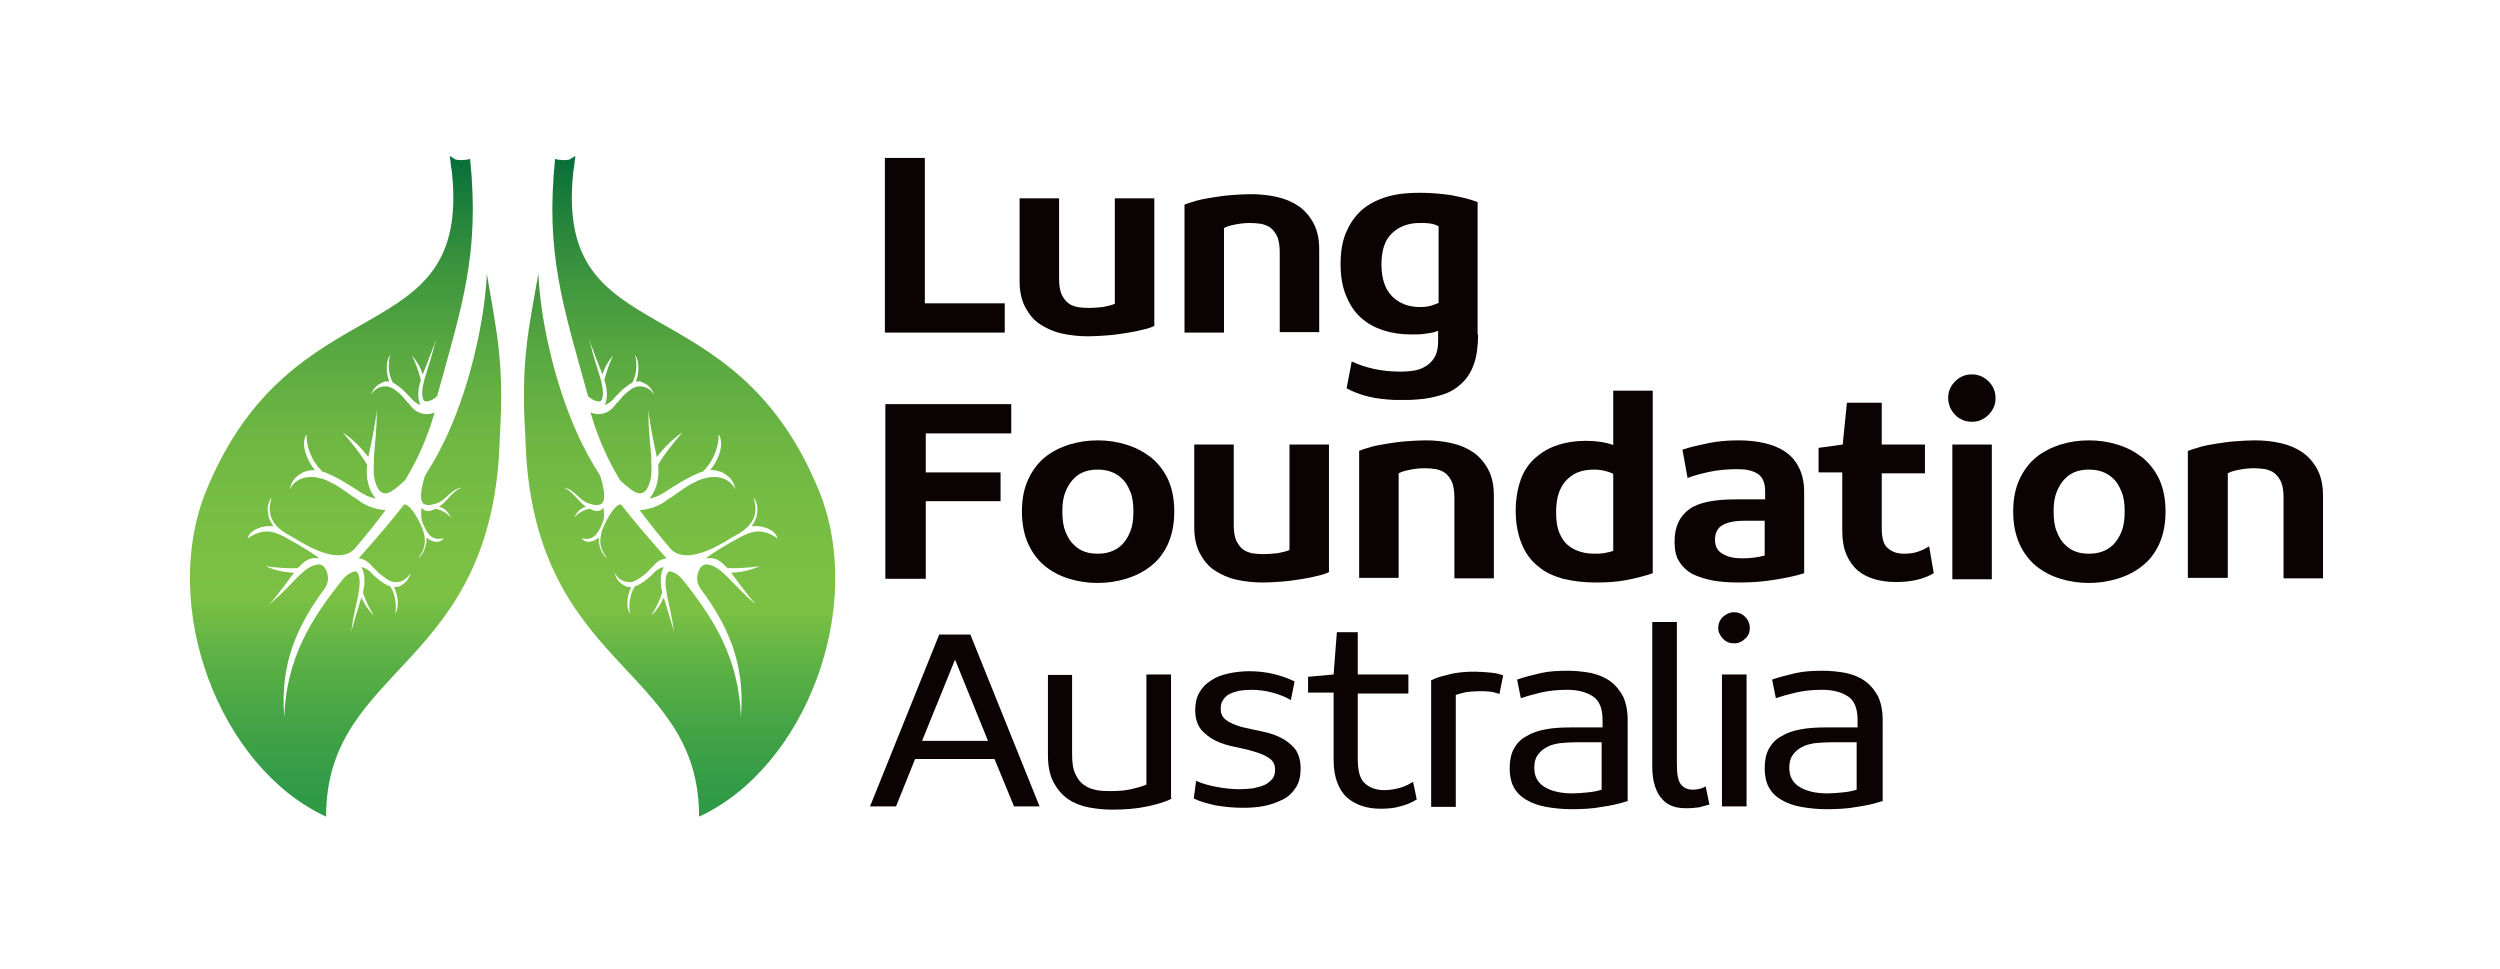
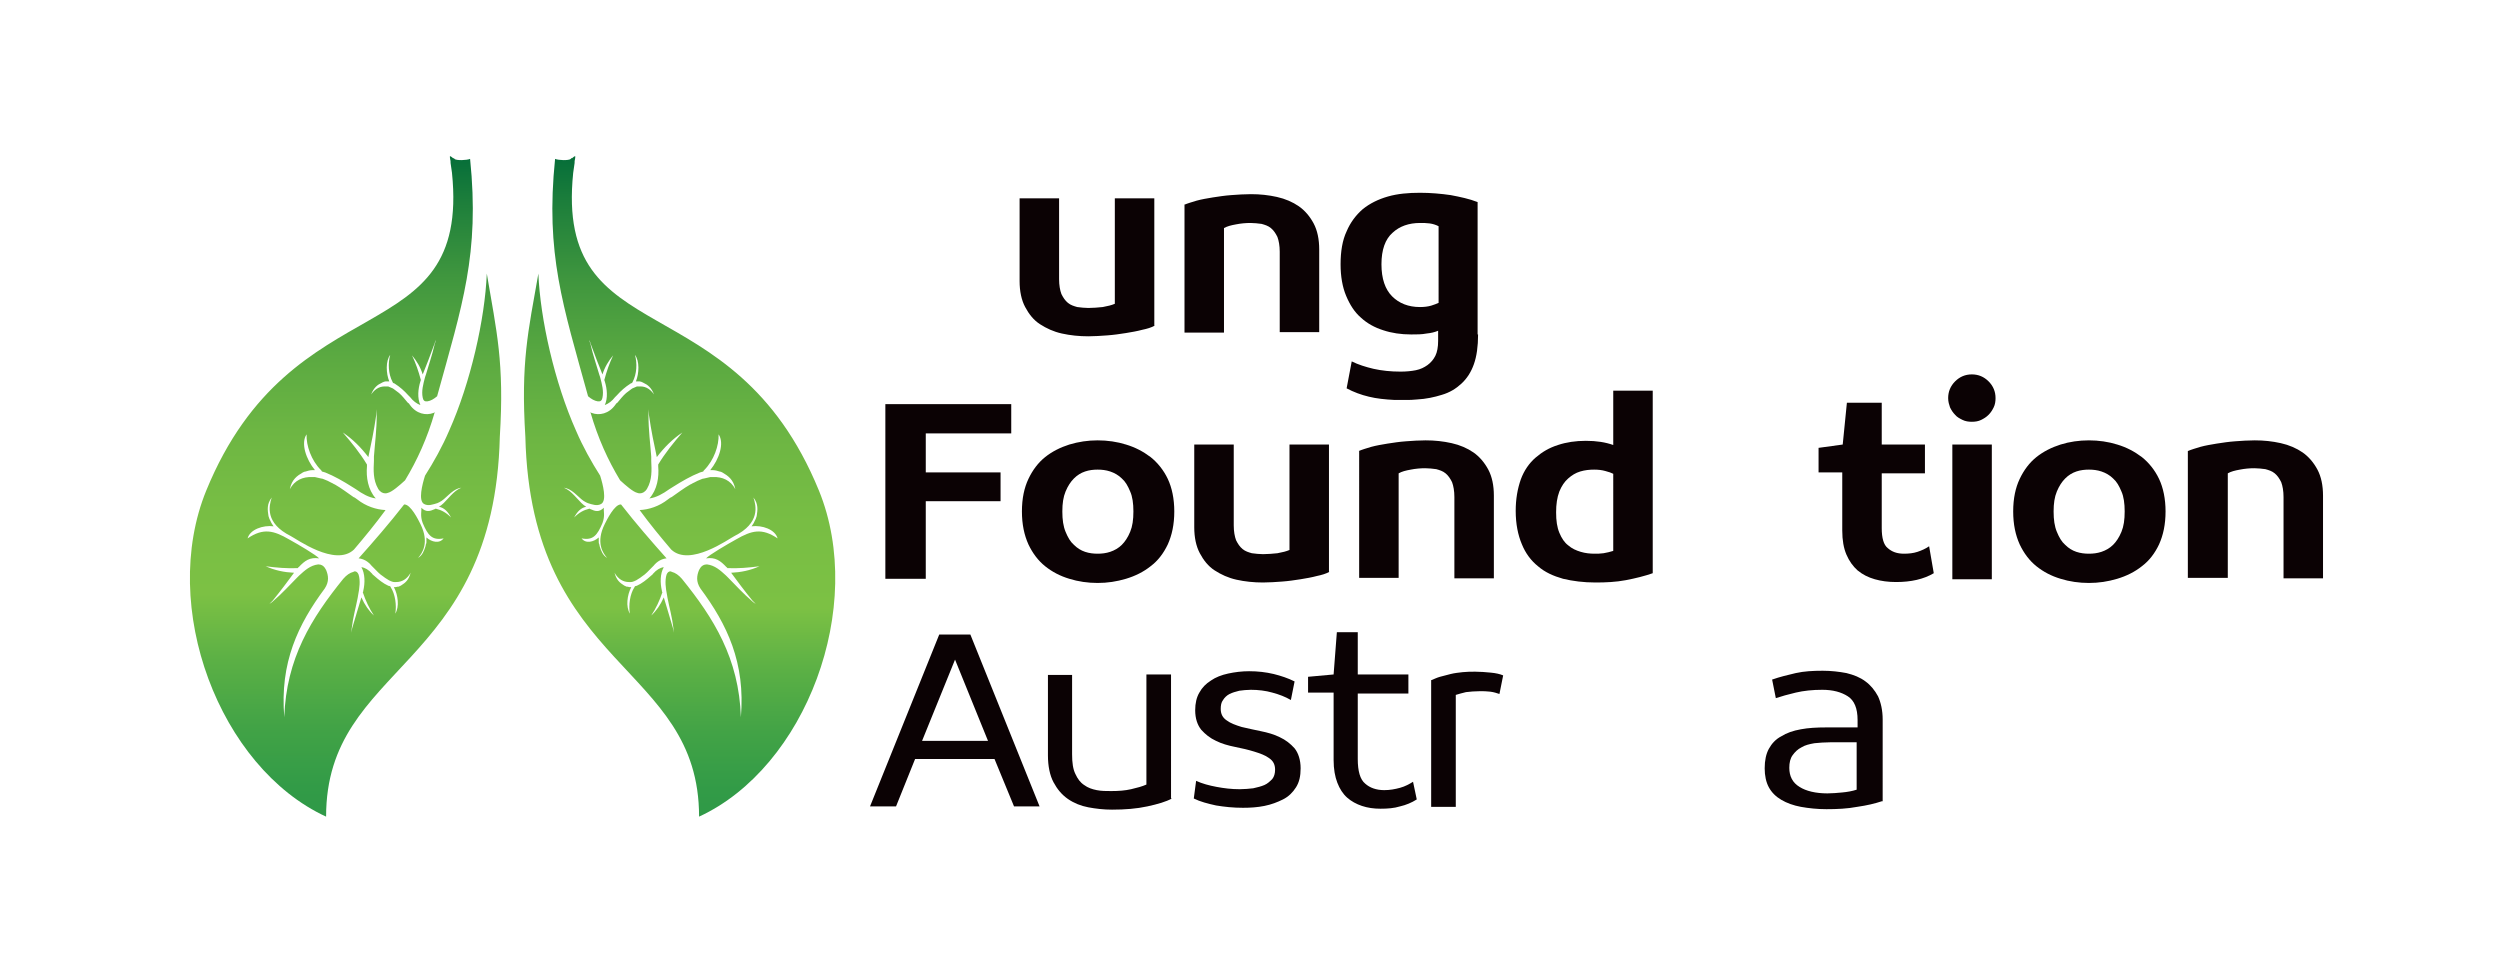
<svg xmlns="http://www.w3.org/2000/svg" version="1.1" x="0px" y="0px" viewBox="0 0 538.2 208.5" style="enable-background:new 0 0 538.2 208.5;" xml:space="preserve">
  <style type="text/css">
	.st0{fill:url(#SVGID_1_);}
	.st1{fill:url(#SVGID_2_);}
	.st2{fill:#0B0204;}
</style>
  <g id="Layer_1">
    <g>
      <linearGradient id="SVGID_1_" gradientUnits="userSpaceOnUse" x1="74.88" y1="34.48" x2="74.88" y2="179.611">
        <stop offset="0" style="stop-color:#076F39" />
        <stop offset="5.900258e-02" style="stop-color:#1C7E3B" />
        <stop offset="0.171" style="stop-color:#3F963E" />
        <stop offset="0.286" style="stop-color:#5AA941" />
        <stop offset="0.402" style="stop-color:#6DB643" />
        <stop offset="0.52" style="stop-color:#78BE44" />
        <stop offset="0.644" style="stop-color:#7CC144" />
        <stop offset="0.743" style="stop-color:#5BB045" />
        <stop offset="0.84" style="stop-color:#42A346" />
        <stop offset="0.929" style="stop-color:#329B47" />
        <stop offset="1" style="stop-color:#2D9847" />
      </linearGradient>
      <path class="st0" d="M104.8,58.9c-0.4,9.8-3.5,23.5-8.1,33.8c-1.5,3.5-3.3,6.7-5.2,9.7c-0.6,1.9-1.5,5.4-0.2,6.1    c0.9,0.5,1.9,0.1,2.9-0.2c0.1-0.1,0.3-0.1,0.4-0.2c1.3-0.6,2.5-2.5,4.2-3c0.2,0,0.3-0.1,0.5-0.1c-0.2,0.1-0.4,0.2-0.6,0.3    c-1.6,0.9-2.8,3-4.2,3.8c1.1,0.2,1.9,1,2.6,2.3c-1.1-1.1-2.1-1.6-3.3-1.9c-0.1,0-0.1,0.1-0.2,0.1c-1.1,0.5-1.9,0.7-2.9-0.3    c0.1,0.7-0.3,1.7,0.3,3.3c1.1,2.6,2,3.8,4.5,3.3c-0.9,1.2-2.6,0.8-3.7-0.2c0,0.3,0,0.6,0,0.9c0,0.2,0,0.4-0.1,0.5    c0,0.2-0.1,0.3-0.1,0.5c-0.3,1-0.7,2-1.6,2.5c0.9-1,2.5-3.3,0.5-7.3c-0.4-0.8-2.1-4.3-3.5-4.2c-3.2,4.1-6.5,7.9-9.8,11.6    c1,0.1,2,0.6,2.8,1.6c0.1,0.1,0.3,0.3,0.4,0.4c0.7,0.7,1.3,1.4,2.1,1.9c0.1,0.1,0.3,0.2,0.4,0.3c0.3,0.2,0.5,0.3,0.8,0.5    c0.1,0.1,0.3,0.1,0.4,0.2c0.3,0.1,0.5,0.2,0.8,0.2c0.1,0,0.2,0,0.4,0c1.2,0,2.3-0.6,3.1-2c-0.4,1.6-1.2,2.2-2,2.7    c-0.1,0.1-0.2,0.1-0.4,0.2c-0.1,0.1-0.3,0.1-0.4,0.1c-0.3,0.1-0.5,0.1-0.8,0.1c0.9,1.7,1.2,4.2,0.3,5.7c0.3-1.8,0-4.2-1-5.7    c0-0.1-0.1-0.1-0.1-0.2l0,0c-0.1,0-0.3-0.1-0.4-0.1c-1.1-0.5-2.1-1.3-3.1-2.2c-0.1-0.1-0.3-0.2-0.4-0.4c-0.7-0.8-1.5-1.3-2.3-1.4    c0.8,1.4,0.8,3.4,0.4,5.1c0,0.1,0,0.2-0.1,0.3c0.6,1.8,1.4,3.5,2.4,5c-1.1-1-2-2.3-2.7-3.9c-0.6,2.1-1.3,4.2-2,6.7    c-0.1,0.3-0.1,0.6-0.2,0.9c0-0.3,0.1-0.5,0.1-0.8c0.3-2.6,0.9-4.6,1.3-6.7c0-0.2,0.1-0.4,0.1-0.6c0.3-1.5,0.5-3.1,0.1-4.4    c-0.2-0.5-0.5-0.7-0.8-0.7c-0.1,0-0.2,0-0.3,0.1c-0.8,0.2-1.5,0.7-2.2,1.5c0,0,0,0,0,0c-6.8,8.4-12.3,17.1-12.7,29.8    c-1-11.8,3-20,8.7-27.7c0,0,0,0,0,0c1-1.5,0.8-2.8,0.3-4c-0.1-0.2-0.2-0.3-0.3-0.5c-0.3-0.4-0.7-0.7-1.4-0.7    c-1.7,0.2-2.9,1.3-4.1,2.4c-0.2,0.2-0.3,0.3-0.5,0.5c-1.6,1.6-3.1,3.3-5.2,5.1c-0.2,0.2-0.4,0.3-0.7,0.5c0.2-0.2,0.5-0.5,0.7-0.7    c1.8-2.2,3.2-4.1,4.6-6c-2.1-0.1-4.1-0.5-6.1-1.4c2.3,0.3,4.6,0.5,6.9,0.4c0.1-0.1,0.1-0.2,0.2-0.2c1.3-1.4,2.4-2.2,4.4-1.9    c-0.6-0.7-4.5-3-6.5-4.1c-3.3-1.9-5.5-2.5-8.9-0.2c0.5-1.9,3.3-2.9,5.6-2.6c-0.2-0.3-0.5-0.7-0.6-1c-0.1-0.2-0.2-0.4-0.3-0.6    c-0.1-0.2-0.1-0.4-0.2-0.6c-0.2-1.3-0.4-2.6,0.7-4c-0.6,1.8-1.5,5.5,4.1,8.3c1.2,0.6,9.6,6.7,13.6,2.9c0,0,0,0,0,0    c2.3-2.7,4.6-5.5,6.8-8.5c-2-0.1-4.2-0.8-6.1-2.3c-0.3-0.2-0.5-0.4-0.8-0.5c-1.3-0.9-2.6-1.9-4-2.7c-0.3-0.1-0.5-0.3-0.8-0.4    c-0.5-0.3-1-0.5-1.5-0.7c-0.2-0.1-0.5-0.2-0.7-0.2c-0.5-0.1-0.9-0.2-1.3-0.3c-0.2,0-0.4,0-0.6,0c-2-0.1-3.8,0.7-4.8,2.6    c0.4-2.1,1.6-2.9,2.8-3.6c0.2-0.1,0.4-0.2,0.6-0.2c0.2-0.1,0.5-0.1,0.7-0.2c0.4-0.1,0.9-0.1,1.3-0.1c-1.9-2.3-3.1-5.8-1.8-7.7    c-0.1,2.4,1,5.6,3.1,7.7c0.1,0.1,0.2,0.2,0.2,0.3l0,0c0.2,0.1,0.5,0.1,0.7,0.2c2,0.8,3.9,1.9,5.8,3.1c0.3,0.2,0.5,0.3,0.8,0.5    c1.4,1,2.8,1.8,4.3,2c-1.7-1.9-2.1-4.6-1.9-6.9c0-0.1,0-0.3,0-0.4c-1.5-2.5-3.3-4.7-5.2-6.9c2.1,1.4,3.9,3.2,5.5,5.3    c0.6-2.8,1.2-5.6,1.7-9.1c0-0.4,0.1-0.8,0.1-1.2c0,0.4,0,0.7,0,1.1c0,3.5-0.4,6.3-0.6,9.1c0,0.3,0,0.6,0,0.9c-0.1,2-0.2,4.1,0.9,6    c0.4,0.7,1,1,1.5,1c0.2,0,0.4,0,0.6-0.1c0.9-0.2,2.5-1.6,3.7-2.7c2.6-4.3,4.8-9.1,6.4-14.7c-0.1,0.1-0.2,0.2-0.3,0.2    c-1.6,0.6-3.7,0.2-5.1-1.8c-0.1-0.2-0.2-0.3-0.4-0.4c-0.6-0.7-1.2-1.5-1.9-2.1c-0.1-0.1-0.3-0.2-0.4-0.3c-0.3-0.2-0.5-0.4-0.8-0.6    c-0.1-0.1-0.2-0.1-0.4-0.2c-0.2-0.1-0.5-0.2-0.7-0.3c-0.1,0-0.2,0-0.4,0c-1.2-0.1-2.3,0.3-3.3,1.7c0.6-1.5,1.4-2.1,2.3-2.5    c0.1-0.1,0.3-0.1,0.4-0.2c0.1,0,0.3-0.1,0.4-0.1c0.3,0,0.5,0,0.8,0c-0.7-1.7-0.8-4.4,0.2-5.7c-0.5,1.8-0.4,4.1,0.5,5.8    c0,0.1,0.1,0.1,0.1,0.2l0,0c0.1,0.1,0.3,0.1,0.4,0.2c1.1,0.7,2,1.5,2.9,2.5c0.1,0.1,0.3,0.3,0.4,0.4c0.6,0.8,1.4,1.4,2.2,1.7    c-0.7-1.5-0.5-3.5,0-5.1c0-0.1,0.1-0.2,0.1-0.3c-0.5-1.9-1.1-3.6-1.9-5.3c1,1.2,1.8,2.5,2.3,4.1c0.8-2,1.6-4,2.5-6.5    c0.1-0.3,0.2-0.6,0.3-0.9c0,0.3-0.1,0.5-0.2,0.8c-0.6,2.6-1.3,4.5-1.9,6.6c-0.1,0.2-0.1,0.4-0.2,0.6c-0.4,1.5-0.8,3-0.5,4.4    c0.1,0.6,0.4,0.8,0.7,0.8c0.1,0,0.2,0,0.3,0c0.7-0.1,1.4-0.5,2.1-1.1c5.4-19.6,9.2-30.6,7.1-51.1c-0.7,0.3-2.9,0.4-3.4,0    c0-0.2-0.1-0.2-0.2-0.1c-0.6-0.5-0.9-0.8-0.7,0.1c0.1,0.3,0.1,0.6,0.1,0.9l0.3,2.1c4,39.1-34.3,23-52.9,68.4    c-10.2,25,2.8,59.6,25.8,70.2c0-32.9,36.2-31.5,37.4-81.8C108.6,78,106.9,71.4,104.8,58.9z" />
      <linearGradient id="SVGID_2_" gradientUnits="userSpaceOnUse" x1="89.441" y1="34.48" x2="89.441" y2="179.611" gradientTransform="matrix(-1 0 0 1 235.255 0)">
        <stop offset="0" style="stop-color:#076F39" />
        <stop offset="6.084620e-02" style="stop-color:#1C7E3B" />
        <stop offset="0.177" style="stop-color:#3F963E" />
        <stop offset="0.295" style="stop-color:#5AA941" />
        <stop offset="0.414" style="stop-color:#6DB643" />
        <stop offset="0.536" style="stop-color:#78BE44" />
        <stop offset="0.664" style="stop-color:#7CC144" />
        <stop offset="0.757" style="stop-color:#5BB045" />
        <stop offset="0.849" style="stop-color:#42A346" />
        <stop offset="0.933" style="stop-color:#329B47" />
        <stop offset="1" style="stop-color:#2D9847" />
      </linearGradient>
      <path class="st1" d="M115.9,58.9c0.4,9.8,3.5,23.5,8.1,33.8c1.5,3.5,3.3,6.7,5.2,9.7c0.6,1.9,1.5,5.4,0.2,6.1    c-0.9,0.5-1.9,0.1-2.9-0.2c-0.1-0.1-0.3-0.1-0.4-0.2c-1.3-0.6-2.5-2.5-4.2-3c-0.2,0-0.3-0.1-0.5-0.1c0.2,0.1,0.4,0.2,0.6,0.3    c1.6,0.9,2.8,3,4.2,3.8c-1.1,0.2-1.9,1-2.6,2.3c1.1-1.1,2.1-1.6,3.3-1.9c0.1,0,0.1,0.1,0.2,0.1c1.1,0.5,1.9,0.7,2.9-0.3    c-0.1,0.7,0.3,1.7-0.3,3.3c-1.1,2.6-2,3.8-4.5,3.3c0.9,1.2,2.6,0.8,3.7-0.2c0,0.3,0,0.6,0,0.9c0,0.2,0,0.4,0.1,0.5    c0,0.2,0.1,0.3,0.1,0.5c0.3,1,0.7,2,1.6,2.5c-0.9-1-2.5-3.3-0.5-7.3c0.4-0.8,2.1-4.3,3.5-4.2c3.2,4.1,6.5,7.9,9.8,11.6    c-1,0.1-2,0.6-2.8,1.6c-0.1,0.1-0.3,0.3-0.4,0.4c-0.7,0.7-1.3,1.4-2.1,1.9c-0.1,0.1-0.3,0.2-0.4,0.3c-0.3,0.2-0.5,0.3-0.8,0.5    c-0.1,0.1-0.3,0.1-0.4,0.2c-0.3,0.1-0.5,0.2-0.8,0.2c-0.1,0-0.2,0-0.4,0c-1.2,0-2.3-0.6-3.1-2c0.4,1.6,1.2,2.2,2,2.7    c0.1,0.1,0.2,0.1,0.4,0.2c0.1,0.1,0.3,0.1,0.4,0.1c0.3,0.1,0.5,0.1,0.8,0.1c-0.9,1.7-1.2,4.2-0.3,5.7c-0.3-1.8,0-4.2,1-5.7    c0-0.1,0.1-0.1,0.1-0.2l0,0c0.1,0,0.3-0.1,0.4-0.1c1.1-0.5,2.1-1.3,3.1-2.2c0.1-0.1,0.3-0.2,0.4-0.4c0.7-0.8,1.5-1.3,2.3-1.4    c-0.8,1.4-0.8,3.4-0.4,5.1c0,0.1,0,0.2,0.1,0.3c-0.6,1.8-1.4,3.5-2.4,5c1.1-1,2-2.3,2.7-3.9c0.6,2.1,1.3,4.2,2,6.7    c0.1,0.3,0.1,0.6,0.2,0.9c0-0.3-0.1-0.5-0.1-0.8c-0.3-2.6-0.9-4.6-1.3-6.7c0-0.2-0.1-0.4-0.1-0.6c-0.3-1.5-0.5-3.1-0.1-4.4    c0.2-0.5,0.5-0.7,0.8-0.7c0.1,0,0.2,0,0.3,0.1c0.8,0.2,1.5,0.7,2.2,1.5c0,0,0,0,0,0c6.8,8.4,12.3,17.1,12.7,29.8    c1-11.8-3-20-8.7-27.7c0,0,0,0,0,0c-1-1.5-0.8-2.8-0.3-4c0.1-0.2,0.2-0.3,0.3-0.5c0.3-0.4,0.7-0.7,1.4-0.7    c1.7,0.2,2.9,1.3,4.1,2.4c0.2,0.2,0.3,0.3,0.5,0.5c1.6,1.6,3.1,3.3,5.2,5.1c0.2,0.2,0.4,0.3,0.7,0.5c-0.2-0.2-0.5-0.5-0.7-0.7    c-1.8-2.2-3.2-4.1-4.6-6c2.1-0.1,4.1-0.5,6.1-1.4c-2.3,0.3-4.6,0.5-6.9,0.4c-0.1-0.1-0.1-0.2-0.2-0.2c-1.3-1.4-2.4-2.2-4.4-1.9    c0.6-0.7,4.5-3,6.5-4.1c3.3-1.9,5.5-2.5,8.9-0.2c-0.5-1.9-3.3-2.9-5.6-2.6c0.2-0.3,0.5-0.7,0.6-1c0.1-0.2,0.2-0.4,0.3-0.6    c0.1-0.2,0.1-0.4,0.2-0.6c0.2-1.3,0.4-2.6-0.7-4c0.6,1.8,1.5,5.5-4.1,8.3c-1.2,0.6-9.6,6.7-13.6,2.9c0,0,0,0,0,0    c-2.3-2.7-4.6-5.5-6.8-8.5c2-0.1,4.2-0.8,6.1-2.3c0.3-0.2,0.5-0.4,0.8-0.5c1.3-0.9,2.6-1.9,4-2.7c0.3-0.1,0.5-0.3,0.8-0.4    c0.5-0.3,1-0.5,1.5-0.7c0.2-0.1,0.5-0.2,0.7-0.2c0.5-0.1,0.9-0.2,1.3-0.3c0.2,0,0.4,0,0.6,0c2-0.1,3.8,0.7,4.8,2.6    c-0.4-2.1-1.6-2.9-2.8-3.6c-0.2-0.1-0.4-0.2-0.6-0.2c-0.2-0.1-0.5-0.1-0.7-0.2c-0.4-0.1-0.9-0.1-1.3-0.1c1.9-2.3,3.1-5.8,1.8-7.7    c0.1,2.4-1,5.6-3.1,7.7c-0.1,0.1-0.2,0.2-0.2,0.3l0,0c-0.2,0.1-0.5,0.1-0.7,0.2c-2,0.8-3.9,1.9-5.8,3.1c-0.3,0.2-0.5,0.3-0.8,0.5    c-1.4,1-2.8,1.8-4.3,2c1.7-1.9,2.1-4.6,1.9-6.9c0-0.1,0-0.3,0-0.4c1.5-2.5,3.3-4.7,5.2-6.9c-2.1,1.4-3.9,3.2-5.5,5.3    c-0.6-2.8-1.2-5.6-1.7-9.1c0-0.4-0.1-0.8-0.1-1.2c0,0.4,0,0.7,0,1.1c0,3.5,0.4,6.3,0.6,9.1c0,0.3,0,0.6,0,0.9c0.1,2,0.2,4.1-0.9,6    c-0.4,0.7-1,1-1.5,1c-0.2,0-0.4,0-0.6-0.1c-0.9-0.2-2.5-1.6-3.7-2.7c-2.6-4.3-4.8-9.1-6.4-14.7c0.1,0.1,0.2,0.2,0.3,0.2    c1.6,0.6,3.7,0.2,5.1-1.8c0.1-0.2,0.2-0.3,0.4-0.4c0.6-0.7,1.2-1.5,1.9-2.1c0.1-0.1,0.3-0.2,0.4-0.3c0.3-0.2,0.5-0.4,0.8-0.6    c0.1-0.1,0.2-0.1,0.4-0.2c0.2-0.1,0.5-0.2,0.7-0.3c0.1,0,0.2,0,0.4,0c1.2-0.1,2.3,0.3,3.3,1.7c-0.6-1.5-1.4-2.1-2.3-2.5    c-0.1-0.1-0.3-0.1-0.4-0.2c-0.1,0-0.3-0.1-0.4-0.1c-0.3,0-0.5,0-0.8,0c0.7-1.7,0.8-4.4-0.2-5.7c0.5,1.8,0.4,4.1-0.5,5.8    c0,0.1-0.1,0.1-0.1,0.2l0,0c-0.1,0.1-0.3,0.1-0.4,0.2c-1.1,0.7-2,1.5-2.9,2.5c-0.1,0.1-0.3,0.3-0.4,0.4c-0.6,0.8-1.4,1.4-2.2,1.7    c0.7-1.5,0.5-3.5,0-5.1c0-0.1-0.1-0.2-0.1-0.3c0.5-1.9,1.1-3.6,1.9-5.3c-1,1.2-1.8,2.5-2.3,4.1c-0.8-2-1.6-4-2.5-6.5    c-0.1-0.3-0.2-0.6-0.3-0.9c0,0.3,0.1,0.5,0.2,0.8c0.6,2.6,1.3,4.5,1.9,6.6c0.1,0.2,0.1,0.4,0.2,0.6c0.4,1.5,0.8,3,0.5,4.4    c-0.1,0.6-0.4,0.8-0.7,0.8c-0.1,0-0.2,0-0.3,0c-0.7-0.1-1.4-0.5-2.1-1.1c-5.4-19.6-9.2-30.6-7.1-51.1c0.7,0.3,2.9,0.4,3.4,0    c0-0.2,0.1-0.2,0.2-0.1c0.6-0.5,0.9-0.8,0.7,0.1c-0.1,0.3-0.1,0.6-0.1,0.9l-0.3,2.1c-4,39.1,34.3,23,52.9,68.4    c10.2,25-2.8,59.6-25.8,70.2c0-32.9-36.2-31.5-37.4-81.8C112.1,78,113.7,71.4,115.9,58.9z" />
    </g>
    <g>
-       <path class="st2" d="M190.5,34h8.6v31.3h17.2v6.3h-25.8V34z" />
      <path class="st2" d="M248.6,70.1c-0.7,0.4-1.7,0.7-2.7,0.9c-1.1,0.3-2.3,0.5-3.5,0.7c-1.3,0.2-2.6,0.4-4,0.5    c-1.4,0.1-2.8,0.2-4.1,0.2c-2,0-3.9-0.2-5.7-0.6c-1.8-0.4-3.3-1.1-4.7-2c-1.4-0.9-2.4-2.2-3.2-3.7c-0.8-1.5-1.2-3.4-1.2-5.6V42.7    h8.5v17.4c0,1.3,0.2,2.4,0.5,3.2c0.4,0.8,0.8,1.4,1.4,1.9c0.6,0.5,1.3,0.7,2,0.9c0.8,0.1,1.6,0.2,2.4,0.2c1,0,2.1-0.1,3.1-0.2    c1.1-0.2,1.9-0.4,2.6-0.7V42.7h8.5V70.1z" />
      <path class="st2" d="M254.9,44.1c0.7-0.3,1.7-0.6,2.7-0.9c1.1-0.3,2.3-0.5,3.5-0.7c1.3-0.2,2.6-0.4,4-0.5c1.4-0.1,2.8-0.2,4.2-0.2    c2,0,3.8,0.2,5.6,0.6c1.8,0.4,3.4,1.1,4.7,2c1.3,0.9,2.4,2.2,3.2,3.7c0.8,1.5,1.2,3.4,1.2,5.6v17.8h-8.5V54.2    c0-1.3-0.2-2.4-0.5-3.2c-0.4-0.8-0.8-1.4-1.4-1.9c-0.6-0.5-1.3-0.7-2-0.9c-0.8-0.1-1.6-0.2-2.4-0.2c-1,0-2.1,0.1-3.1,0.3    c-1.1,0.2-1.9,0.4-2.6,0.8v22.5h-8.5V44.1z" />
      <path class="st2" d="M318.2,72c0,2.6-0.3,4.7-0.9,6.4c-0.6,1.7-1.5,3.1-2.7,4.2c-1.2,1.1-2.5,1.9-4.2,2.4c-1.6,0.5-3.4,0.9-5.4,1    c-0.8,0.1-1.6,0.1-2.4,0.1c-0.8,0-1.6,0-2.4,0c-2-0.1-3.9-0.3-5.5-0.7c-1.7-0.4-3.3-1-4.8-1.8l1.1-5.8c1.4,0.7,3,1.2,4.7,1.6    c1.8,0.4,3.7,0.6,5.8,0.6c1.2,0,2.3-0.1,3.3-0.3c1-0.2,1.8-0.6,2.5-1.1c0.7-0.5,1.3-1.2,1.7-2c0.4-0.8,0.6-1.9,0.6-3.2v-2.2    c-0.7,0.3-1.5,0.5-2.5,0.6c-1,0.2-2.1,0.2-3.3,0.2c-2.2,0-4.2-0.3-6-0.9c-1.9-0.6-3.5-1.5-4.8-2.7c-1.4-1.2-2.4-2.8-3.2-4.7    c-0.8-1.9-1.2-4.2-1.2-6.8c0-2.8,0.4-5.2,1.3-7.1c0.8-1.9,2-3.5,3.5-4.8c1.5-1.2,3.3-2.1,5.4-2.7c2.1-0.6,4.4-0.8,6.9-0.8    c2.3,0,4.5,0.2,6.6,0.5c2.1,0.4,4,0.8,5.8,1.5V72z M297.4,56.9c0,3.1,0.8,5.4,2.3,6.9c1.5,1.5,3.5,2.3,6,2.3    c0.9,0,1.7-0.1,2.4-0.3c0.6-0.2,1.2-0.4,1.6-0.6V48.7c-0.6-0.3-1.2-0.5-1.9-0.6c-0.7-0.1-1.4-0.1-2.1-0.1c-2.4,0-4.4,0.7-5.9,2.1    C298.2,51.5,297.4,53.8,297.4,56.9z" />
      <path class="st2" d="M199.3,124.6h-8.7V87h27.1v6.3h-18.4v8.4h16.1v6.2h-16.1V124.6z" />
      <path class="st2" d="M220,110.1c0-2.8,0.5-5.1,1.4-7c0.9-1.9,2.1-3.5,3.6-4.7c1.5-1.2,3.3-2.1,5.2-2.7c2-0.6,4-0.9,6.1-0.9    c2.1,0,4.2,0.3,6.1,0.9c2,0.6,3.7,1.5,5.3,2.7c1.5,1.2,2.8,2.8,3.7,4.7c0.9,1.9,1.4,4.3,1.4,7c0,2.8-0.5,5.1-1.4,7.1    c-0.9,1.9-2.1,3.5-3.7,4.7c-1.5,1.2-3.3,2.1-5.3,2.7c-2,0.6-4,0.9-6.1,0.9c-2.1,0-4.2-0.3-6.1-0.9c-2-0.6-3.7-1.5-5.2-2.7    c-1.5-1.2-2.7-2.8-3.6-4.7C220.5,115.2,220,112.9,220,110.1z M244,110.1c0-1.7-0.2-3.2-0.7-4.3c-0.5-1.2-1-2.1-1.8-2.8    c-0.7-0.7-1.6-1.2-2.5-1.5c-0.9-0.3-1.8-0.4-2.7-0.4c-0.9,0-1.8,0.1-2.7,0.4c-0.9,0.3-1.7,0.8-2.4,1.5c-0.7,0.7-1.3,1.6-1.8,2.8    c-0.5,1.2-0.7,2.6-0.7,4.3c0,1.8,0.2,3.2,0.7,4.4c0.5,1.2,1,2.1,1.8,2.8c0.7,0.7,1.5,1.2,2.4,1.5c0.9,0.3,1.8,0.4,2.7,0.4    c0.9,0,1.8-0.1,2.7-0.4c0.9-0.3,1.8-0.8,2.5-1.5c0.7-0.7,1.3-1.6,1.8-2.8C243.8,113.3,244,111.9,244,110.1z" />
      <path class="st2" d="M286.2,123.1c-0.7,0.4-1.7,0.7-2.7,0.9c-1.1,0.3-2.3,0.5-3.5,0.7c-1.3,0.2-2.6,0.4-4,0.5    c-1.4,0.1-2.8,0.2-4.1,0.2c-2,0-3.9-0.2-5.7-0.6c-1.8-0.4-3.3-1.1-4.7-2c-1.4-0.9-2.4-2.2-3.2-3.7c-0.8-1.5-1.2-3.4-1.2-5.6V95.7    h8.5v17.4c0,1.3,0.2,2.4,0.5,3.2c0.4,0.8,0.8,1.4,1.4,1.9c0.6,0.5,1.3,0.7,2,0.9c0.8,0.1,1.6,0.2,2.4,0.2c1,0,2.1-0.1,3.1-0.2    c1.1-0.2,1.9-0.4,2.6-0.7V95.7h8.5V123.1z" />
      <path class="st2" d="M292.5,97.1c0.7-0.3,1.7-0.6,2.7-0.9c1.1-0.3,2.3-0.5,3.5-0.7c1.3-0.2,2.6-0.4,4-0.5c1.4-0.1,2.8-0.2,4.2-0.2    c2,0,3.8,0.2,5.6,0.6c1.8,0.4,3.4,1.1,4.7,2c1.3,0.9,2.4,2.2,3.2,3.7c0.8,1.5,1.2,3.4,1.2,5.6v17.8h-8.5v-17.5    c0-1.3-0.2-2.4-0.5-3.2c-0.4-0.8-0.8-1.4-1.4-1.9c-0.6-0.5-1.3-0.7-2-0.9c-0.8-0.1-1.6-0.2-2.4-0.2c-1,0-2.1,0.1-3.1,0.3    c-1.1,0.2-1.9,0.4-2.6,0.8v22.5h-8.5V97.1z" />
      <path class="st2" d="M355.8,123.4c-1.7,0.6-3.7,1.1-5.8,1.5c-2.1,0.4-4.3,0.5-6.5,0.5c-2.6,0-4.9-0.3-7-0.8    c-2.1-0.6-3.9-1.4-5.4-2.7c-1.5-1.2-2.7-2.8-3.5-4.8c-0.8-1.9-1.3-4.3-1.3-7.1c0-2.6,0.4-4.8,1.1-6.8c0.7-1.9,1.8-3.5,3.2-4.7    c1.4-1.2,2.9-2.1,4.8-2.7c1.8-0.6,3.8-0.9,6-0.9c2.3,0,4.2,0.3,5.9,0.9V84.1h8.5V123.4z M335,110.3c0,1.8,0.2,3.2,0.7,4.4    c0.5,1.2,1.1,2.1,1.9,2.7c0.8,0.7,1.7,1.1,2.7,1.4c1,0.3,2,0.4,3,0.4c0.6,0,1.2,0,1.9-0.1c0.7-0.1,1.4-0.3,2.1-0.5V102    c-0.4-0.2-0.9-0.4-1.7-0.6c-0.7-0.2-1.5-0.3-2.4-0.3c-1,0-2,0.1-3,0.4c-1,0.3-1.8,0.8-2.6,1.5c-0.8,0.7-1.4,1.6-1.9,2.8    C335.2,107.1,335,108.6,335,110.3z" />
-       <path class="st2" d="M388.4,123.4c-1.8,0.6-3.9,1-6.3,1.4c-2.4,0.4-4.9,0.6-7.5,0.6c-2.1,0-4-0.1-5.7-0.4    c-1.7-0.3-3.2-0.8-4.5-1.4c-1.3-0.7-2.2-1.6-2.9-2.7c-0.7-1.1-1-2.5-1-4.3c0-3.2,1.1-5.5,3.2-7s5.5-2.1,10.2-2.1h6.1v-1.7    c0-1.8-0.5-3.1-1.6-3.8c-1.1-0.7-2.5-1-4.3-1c-2.3,0-4.4,0.2-6.2,0.6c-1.8,0.4-3.3,0.8-4.6,1.3l-1.1-6.1c1.8-0.6,3.7-1,5.6-1.4    c1.9-0.4,4.1-0.6,6.5-0.6c2,0,3.9,0.2,5.6,0.6c1.7,0.4,3.2,1,4.5,1.9c1.3,0.9,2.2,2,2.9,3.4c0.7,1.4,1.1,3.1,1.1,5.2V123.4z     M380,112.1h-4.4c-2,0-3.6,0.3-4.7,0.9c-1.1,0.6-1.7,1.7-1.7,3.2c0,1.3,0.5,2.4,1.6,3c1.1,0.7,2.5,1,4.3,1c1.7,0,3.3-0.2,4.8-0.6    V112.1z" />
      <path class="st2" d="M391.6,96.4l5.1-0.7l0.9-9h7.5v9h9.3v6.2h-9.3v11.8c0,2.1,0.4,3.6,1.3,4.3c0.9,0.8,2,1.2,3.5,1.2    c1,0,2-0.1,2.9-0.4c0.9-0.3,1.8-0.7,2.5-1.2l1,5.8c-2.2,1.3-4.9,1.9-8.1,1.9c-1.7,0-3.2-0.2-4.6-0.6c-1.4-0.4-2.6-1-3.7-1.9    c-1-0.9-1.8-2-2.4-3.4c-0.6-1.4-0.9-3.1-0.9-5.2v-12.5h-5.1V96.4z" />
      <path class="st2" d="M419.4,85.7c0-1.4,0.5-2.6,1.5-3.6c1-1,2.2-1.5,3.6-1.5c1.4,0,2.6,0.5,3.6,1.5c1,1,1.5,2.2,1.5,3.6    c0,0.7-0.1,1.4-0.4,2c-0.3,0.6-0.6,1.1-1.1,1.6c-0.5,0.5-1,0.8-1.6,1.1c-0.6,0.3-1.3,0.4-2,0.4c-0.7,0-1.4-0.1-2-0.4    c-0.6-0.3-1.2-0.6-1.6-1.1c-0.5-0.5-0.8-1-1.1-1.6C419.6,87.1,419.4,86.5,419.4,85.7z M420.3,95.7h8.5v29h-8.5V95.7z" />
      <path class="st2" d="M433.4,110.1c0-2.8,0.5-5.1,1.4-7c0.9-1.9,2.1-3.5,3.6-4.7c1.5-1.2,3.3-2.1,5.2-2.7s4-0.9,6.1-0.9    s4.2,0.3,6.1,0.9c2,0.6,3.7,1.5,5.3,2.7c1.5,1.2,2.8,2.8,3.7,4.7c0.9,1.9,1.4,4.3,1.4,7c0,2.8-0.5,5.1-1.4,7.1    c-0.9,1.9-2.1,3.5-3.7,4.7c-1.5,1.2-3.3,2.1-5.3,2.7c-2,0.6-4,0.9-6.1,0.9s-4.2-0.3-6.1-0.9c-2-0.6-3.7-1.5-5.2-2.7    c-1.5-1.2-2.7-2.8-3.6-4.7C433.9,115.2,433.4,112.9,433.4,110.1z M457.4,110.1c0-1.7-0.2-3.2-0.7-4.3c-0.5-1.2-1-2.1-1.8-2.8    c-0.7-0.7-1.6-1.2-2.5-1.5c-0.9-0.3-1.8-0.4-2.7-0.4c-0.9,0-1.8,0.1-2.7,0.4c-0.9,0.3-1.7,0.8-2.4,1.5c-0.7,0.7-1.3,1.6-1.8,2.8    c-0.5,1.2-0.7,2.6-0.7,4.3c0,1.8,0.2,3.2,0.7,4.4c0.5,1.2,1,2.1,1.8,2.8c0.7,0.7,1.5,1.2,2.4,1.5c0.9,0.3,1.8,0.4,2.7,0.4    c0.9,0,1.8-0.1,2.7-0.4c0.9-0.3,1.8-0.8,2.5-1.5c0.7-0.7,1.3-1.6,1.8-2.8C457.2,113.3,457.4,111.9,457.4,110.1z" />
      <path class="st2" d="M471,97.1c0.7-0.3,1.7-0.6,2.7-0.9c1.1-0.3,2.3-0.5,3.5-0.7c1.3-0.2,2.6-0.4,4-0.5c1.4-0.1,2.8-0.2,4.2-0.2    c2,0,3.8,0.2,5.6,0.6c1.8,0.4,3.4,1.1,4.7,2c1.3,0.9,2.4,2.2,3.2,3.7c0.8,1.5,1.2,3.4,1.2,5.6v17.8h-8.5v-17.5    c0-1.3-0.2-2.4-0.5-3.2c-0.4-0.8-0.8-1.4-1.4-1.9c-0.6-0.5-1.3-0.7-2-0.9c-0.8-0.1-1.6-0.2-2.4-0.2c-1,0-2.1,0.1-3.1,0.3    c-1.1,0.2-1.9,0.4-2.6,0.8v22.5H471V97.1z" />
-       <path class="st2" d="M214.1,163.4H197l-4.1,10.2h-5.6l14.9-37h6.7l14.9,37h-5.5L214.1,163.4z M198.5,159.5h14.2l-7.1-17.5    L198.5,159.5z" />
+       <path class="st2" d="M214.1,163.4H197l-4.1,10.2h-5.6l14.9-37h6.7l14.9,37h-5.5z M198.5,159.5h14.2l-7.1-17.5    L198.5,159.5z" />
      <path class="st2" d="M252.3,171.9c-1.3,0.7-3,1.2-5.3,1.7c-2.3,0.5-4.8,0.7-7.6,0.7c-1.8,0-3.5-0.2-5.1-0.5    c-1.6-0.3-3.1-0.9-4.4-1.8c-1.3-0.9-2.3-2.1-3.1-3.6c-0.8-1.5-1.2-3.5-1.2-5.8v-17.3h5.2v17.1c0,1.8,0.2,3.2,0.7,4.2    c0.5,1.1,1.1,1.9,1.9,2.4c0.8,0.6,1.7,0.9,2.7,1.1c1,0.2,2,0.2,3.1,0.2c1.6,0,3-0.1,4.3-0.4c1.3-0.3,2.4-0.6,3.3-1v-23.7h5.3    V171.9z" />
      <path class="st2" d="M257.5,168.1c1.3,0.6,2.8,1,4.4,1.3c1.6,0.3,3.2,0.5,5,0.5c1,0,2-0.1,2.9-0.2c0.9-0.2,1.7-0.4,2.4-0.7    c0.7-0.3,1.2-0.8,1.7-1.3c0.4-0.5,0.6-1.2,0.6-2c0-1.1-0.4-1.9-1.3-2.5c-0.8-0.6-1.9-1-3.2-1.4c-1.3-0.4-2.6-0.7-4.1-1    c-1.5-0.3-2.9-0.7-4.1-1.3c-1.3-0.6-2.3-1.4-3.2-2.4c-0.8-1-1.3-2.4-1.3-4.2c0-1.5,0.3-2.8,0.9-3.8c0.6-1.1,1.4-1.9,2.5-2.6    c1-0.7,2.3-1.2,3.7-1.5c1.4-0.3,2.9-0.5,4.5-0.5c1.9,0,3.6,0.2,5.3,0.6c1.6,0.4,3.1,0.9,4.5,1.6l-0.8,4c-1.2-0.7-2.5-1.2-4-1.6    c-1.4-0.4-3-0.6-4.6-0.6c-0.9,0-1.7,0.1-2.5,0.2c-0.8,0.2-1.5,0.4-2.1,0.7c-0.6,0.3-1.1,0.8-1.4,1.3c-0.4,0.5-0.5,1.2-0.5,1.9    c0,1.1,0.4,1.9,1.3,2.5c0.8,0.6,1.9,1,3.2,1.4c1.3,0.3,2.6,0.6,4.1,0.9c1.5,0.3,2.9,0.7,4.1,1.3c1.3,0.6,2.3,1.4,3.2,2.4    c0.8,1,1.3,2.5,1.3,4.3c0,1.7-0.3,3-1,4.1c-0.7,1.1-1.6,2-2.8,2.6c-1.2,0.6-2.5,1.1-4,1.4c-1.5,0.3-3,0.4-4.6,0.4    c-2.1,0-4-0.2-5.8-0.5c-1.8-0.4-3.4-0.8-4.8-1.5L257.5,168.1z" />
      <path class="st2" d="M281.6,145.7l5.5-0.5l0.7-9.1h4.5v9.1h10.9v4.1h-10.9v14.1c0,2.6,0.5,4.4,1.6,5.3c1,0.9,2.4,1.4,4.1,1.4    c1.2,0,2.3-0.2,3.4-0.5c1.1-0.3,2-0.8,2.8-1.3l0.8,3.8c-1.1,0.7-2.3,1.2-3.6,1.5c-1.3,0.4-2.7,0.5-4.2,0.5c-1.5,0-2.8-0.2-4-0.6    c-1.2-0.4-2.3-1-3.2-1.8c-0.9-0.8-1.6-1.9-2.1-3.2c-0.5-1.3-0.8-2.9-0.8-4.9v-14.5h-5.5V145.7z" />
      <path class="st2" d="M308.2,146.4c0.5-0.2,1.1-0.5,1.8-0.7c0.7-0.2,1.5-0.4,2.3-0.6c0.8-0.2,1.7-0.3,2.6-0.4    c0.9-0.1,1.8-0.1,2.7-0.1c1.1,0,2.2,0.1,3.3,0.2c1.1,0.1,2,0.3,2.7,0.6l-0.8,4c-0.6-0.2-1.2-0.4-2-0.5c-0.8-0.1-1.5-0.1-2.2-0.1    c-1.1,0-2.1,0.1-3,0.2c-0.8,0.2-1.6,0.4-2.2,0.6v24.1h-5.3V146.4z" />
-       <path class="st2" d="M350.2,172.5c-1.5,0.5-3.2,0.9-5.3,1.2c-2.1,0.4-4.3,0.5-6.6,0.5c-2,0-3.8-0.2-5.5-0.5    c-1.6-0.3-3-0.8-4.2-1.5c-1.2-0.7-2.1-1.6-2.7-2.7c-0.6-1.1-0.9-2.5-0.9-4.1c0-1.7,0.3-3.1,0.9-4.2c0.6-1.1,1.5-2.1,2.7-2.7    c1.1-0.7,2.5-1.2,4.2-1.5c1.6-0.3,3.4-0.4,5.4-0.4h6.8V155c0-2.5-0.7-4.2-2.1-5.1c-1.4-0.9-3.2-1.4-5.5-1.4c-2.1,0-4,0.2-5.7,0.6    c-1.7,0.4-3.1,0.8-4.3,1.2l-0.8-4c1.7-0.6,3.4-1,5.1-1.4c1.8-0.4,3.7-0.5,5.8-0.5c1.8,0,3.5,0.2,5.1,0.5c1.6,0.4,2.9,0.9,4.1,1.8    c1.1,0.8,2,1.9,2.7,3.2c0.6,1.3,1,3,1,5V172.5z M344.9,159.8h-5.8c-1.2,0-2.3,0.1-3.4,0.2c-1.1,0.2-2,0.4-2.8,0.9    c-0.8,0.4-1.4,1-1.9,1.7c-0.5,0.7-0.7,1.6-0.7,2.7c0,1.8,0.7,3.2,2.2,4.1c1.4,0.9,3.5,1.4,6,1.4c1,0,2.1-0.1,3.2-0.2    c1.1-0.1,2.2-0.3,3.1-0.6V159.8z" />
-       <path class="st2" d="M355.7,133.9h5.3v30.7c0,2.2,0.3,3.6,0.9,4.3c0.6,0.7,1.4,1.1,2.5,1.1c0.6,0,1.2-0.1,1.6-0.2    c0.4-0.1,0.8-0.3,1.2-0.5l0.8,3.9c-0.7,0.2-1.4,0.4-2.2,0.6c-0.8,0.1-1.7,0.2-2.7,0.2c-1.1,0-2-0.1-2.9-0.4    c-0.9-0.3-1.7-0.8-2.3-1.5c-0.7-0.7-1.2-1.6-1.6-2.8c-0.4-1.2-0.6-2.6-0.6-4.3V133.9z" />
-       <path class="st2" d="M369.9,135.2c0-0.9,0.3-1.7,1-2.4c0.7-0.6,1.5-1,2.4-1c0.9,0,1.7,0.3,2.4,1c0.6,0.6,1,1.4,1,2.4    c0,0.9-0.3,1.7-1,2.3c-0.6,0.6-1.4,1-2.4,1c-0.9,0-1.7-0.3-2.4-1C370.3,136.8,369.9,136.1,369.9,135.2z M370.7,145.2h5.3v28.4    h-5.3V145.2z" />
      <path class="st2" d="M405.1,172.5c-1.5,0.5-3.2,0.9-5.3,1.2c-2.1,0.4-4.3,0.5-6.6,0.5c-2,0-3.8-0.2-5.5-0.5    c-1.6-0.3-3-0.8-4.2-1.5c-1.2-0.7-2.1-1.6-2.7-2.7c-0.6-1.1-0.9-2.5-0.9-4.1c0-1.7,0.3-3.1,0.9-4.2c0.6-1.1,1.5-2.1,2.7-2.7    c1.1-0.7,2.5-1.2,4.2-1.5c1.6-0.3,3.4-0.4,5.4-0.4h6.8V155c0-2.5-0.7-4.2-2.1-5.1c-1.4-0.9-3.2-1.4-5.5-1.4c-2.1,0-4,0.2-5.7,0.6    c-1.7,0.4-3.1,0.8-4.3,1.2l-0.8-4c1.7-0.6,3.4-1,5.1-1.4c1.8-0.4,3.7-0.5,5.8-0.5c1.8,0,3.5,0.2,5.1,0.5c1.6,0.4,2.9,0.9,4.1,1.8    c1.1,0.8,2,1.9,2.7,3.2c0.6,1.3,1,3,1,5V172.5z M399.8,159.8h-5.8c-1.2,0-2.3,0.1-3.4,0.2c-1.1,0.2-2,0.4-2.8,0.9    c-0.8,0.4-1.4,1-1.9,1.7c-0.5,0.7-0.7,1.6-0.7,2.7c0,1.8,0.7,3.2,2.2,4.1c1.4,0.9,3.5,1.4,6,1.4c1,0,2.1-0.1,3.2-0.2    c1.1-0.1,2.2-0.3,3.1-0.6V159.8z" />
    </g>
  </g>
  <g id="Layer_3">
</g>
  <g id="Layer_2">
</g>
</svg>